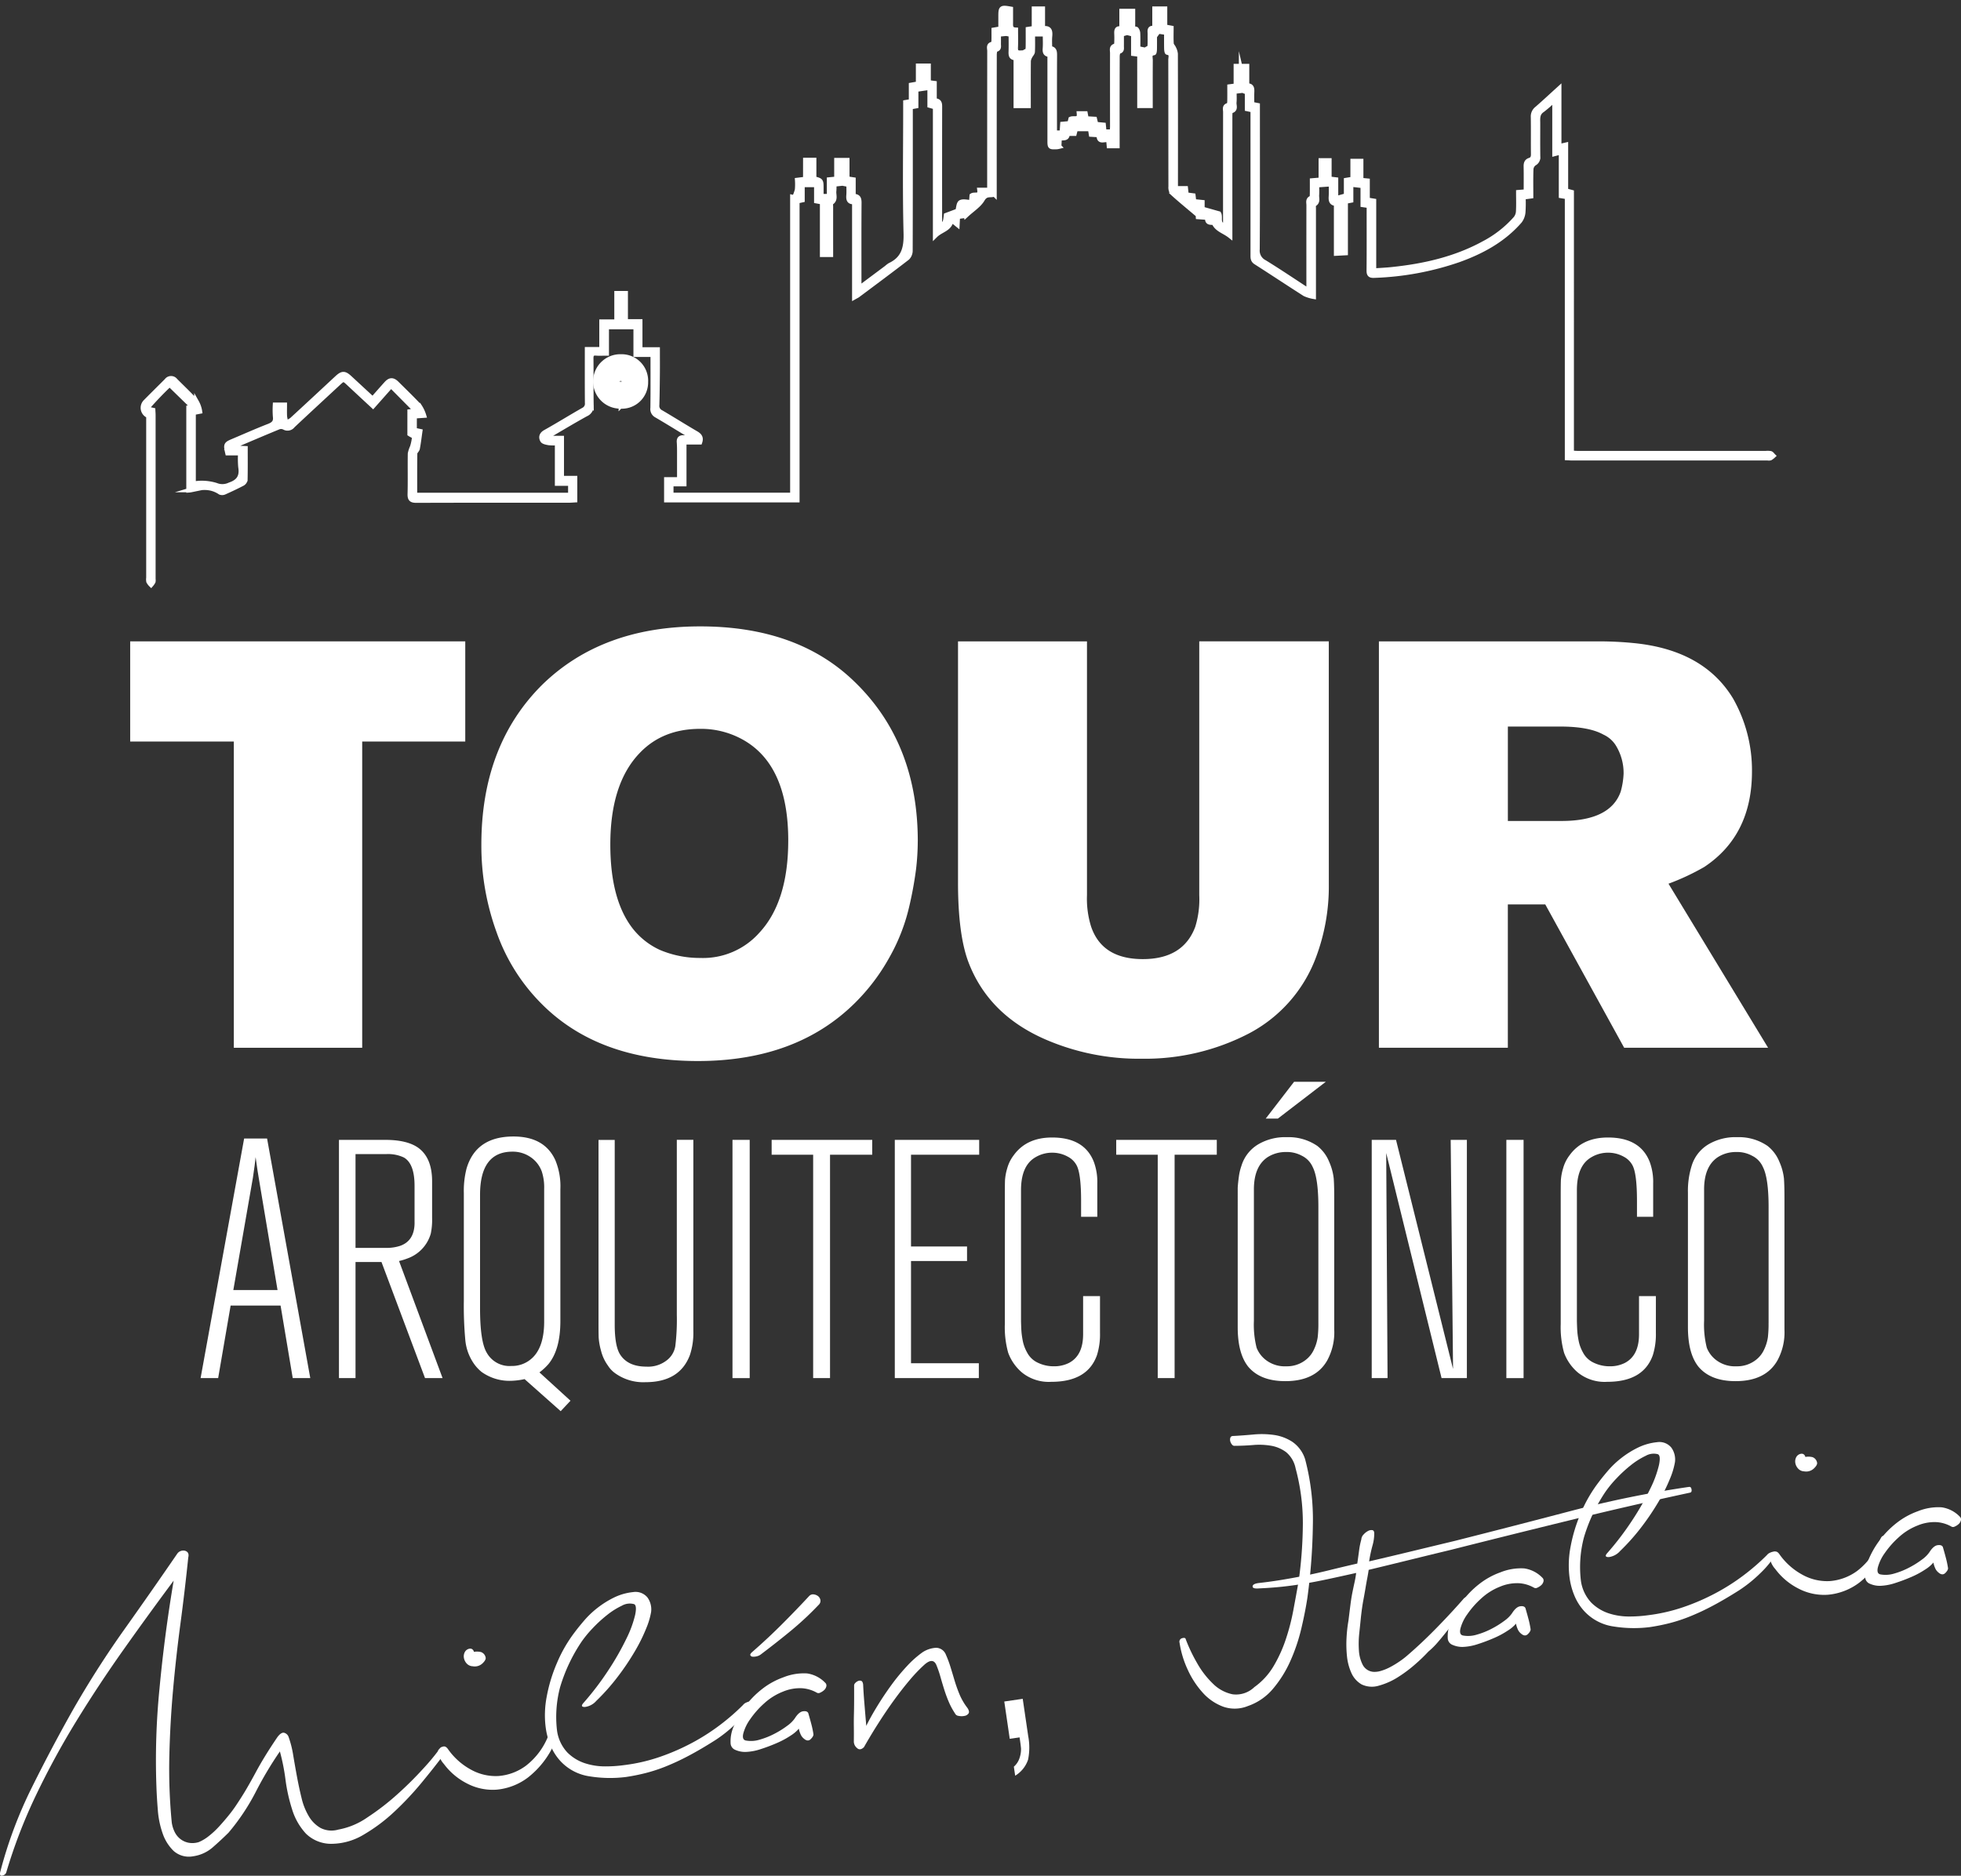
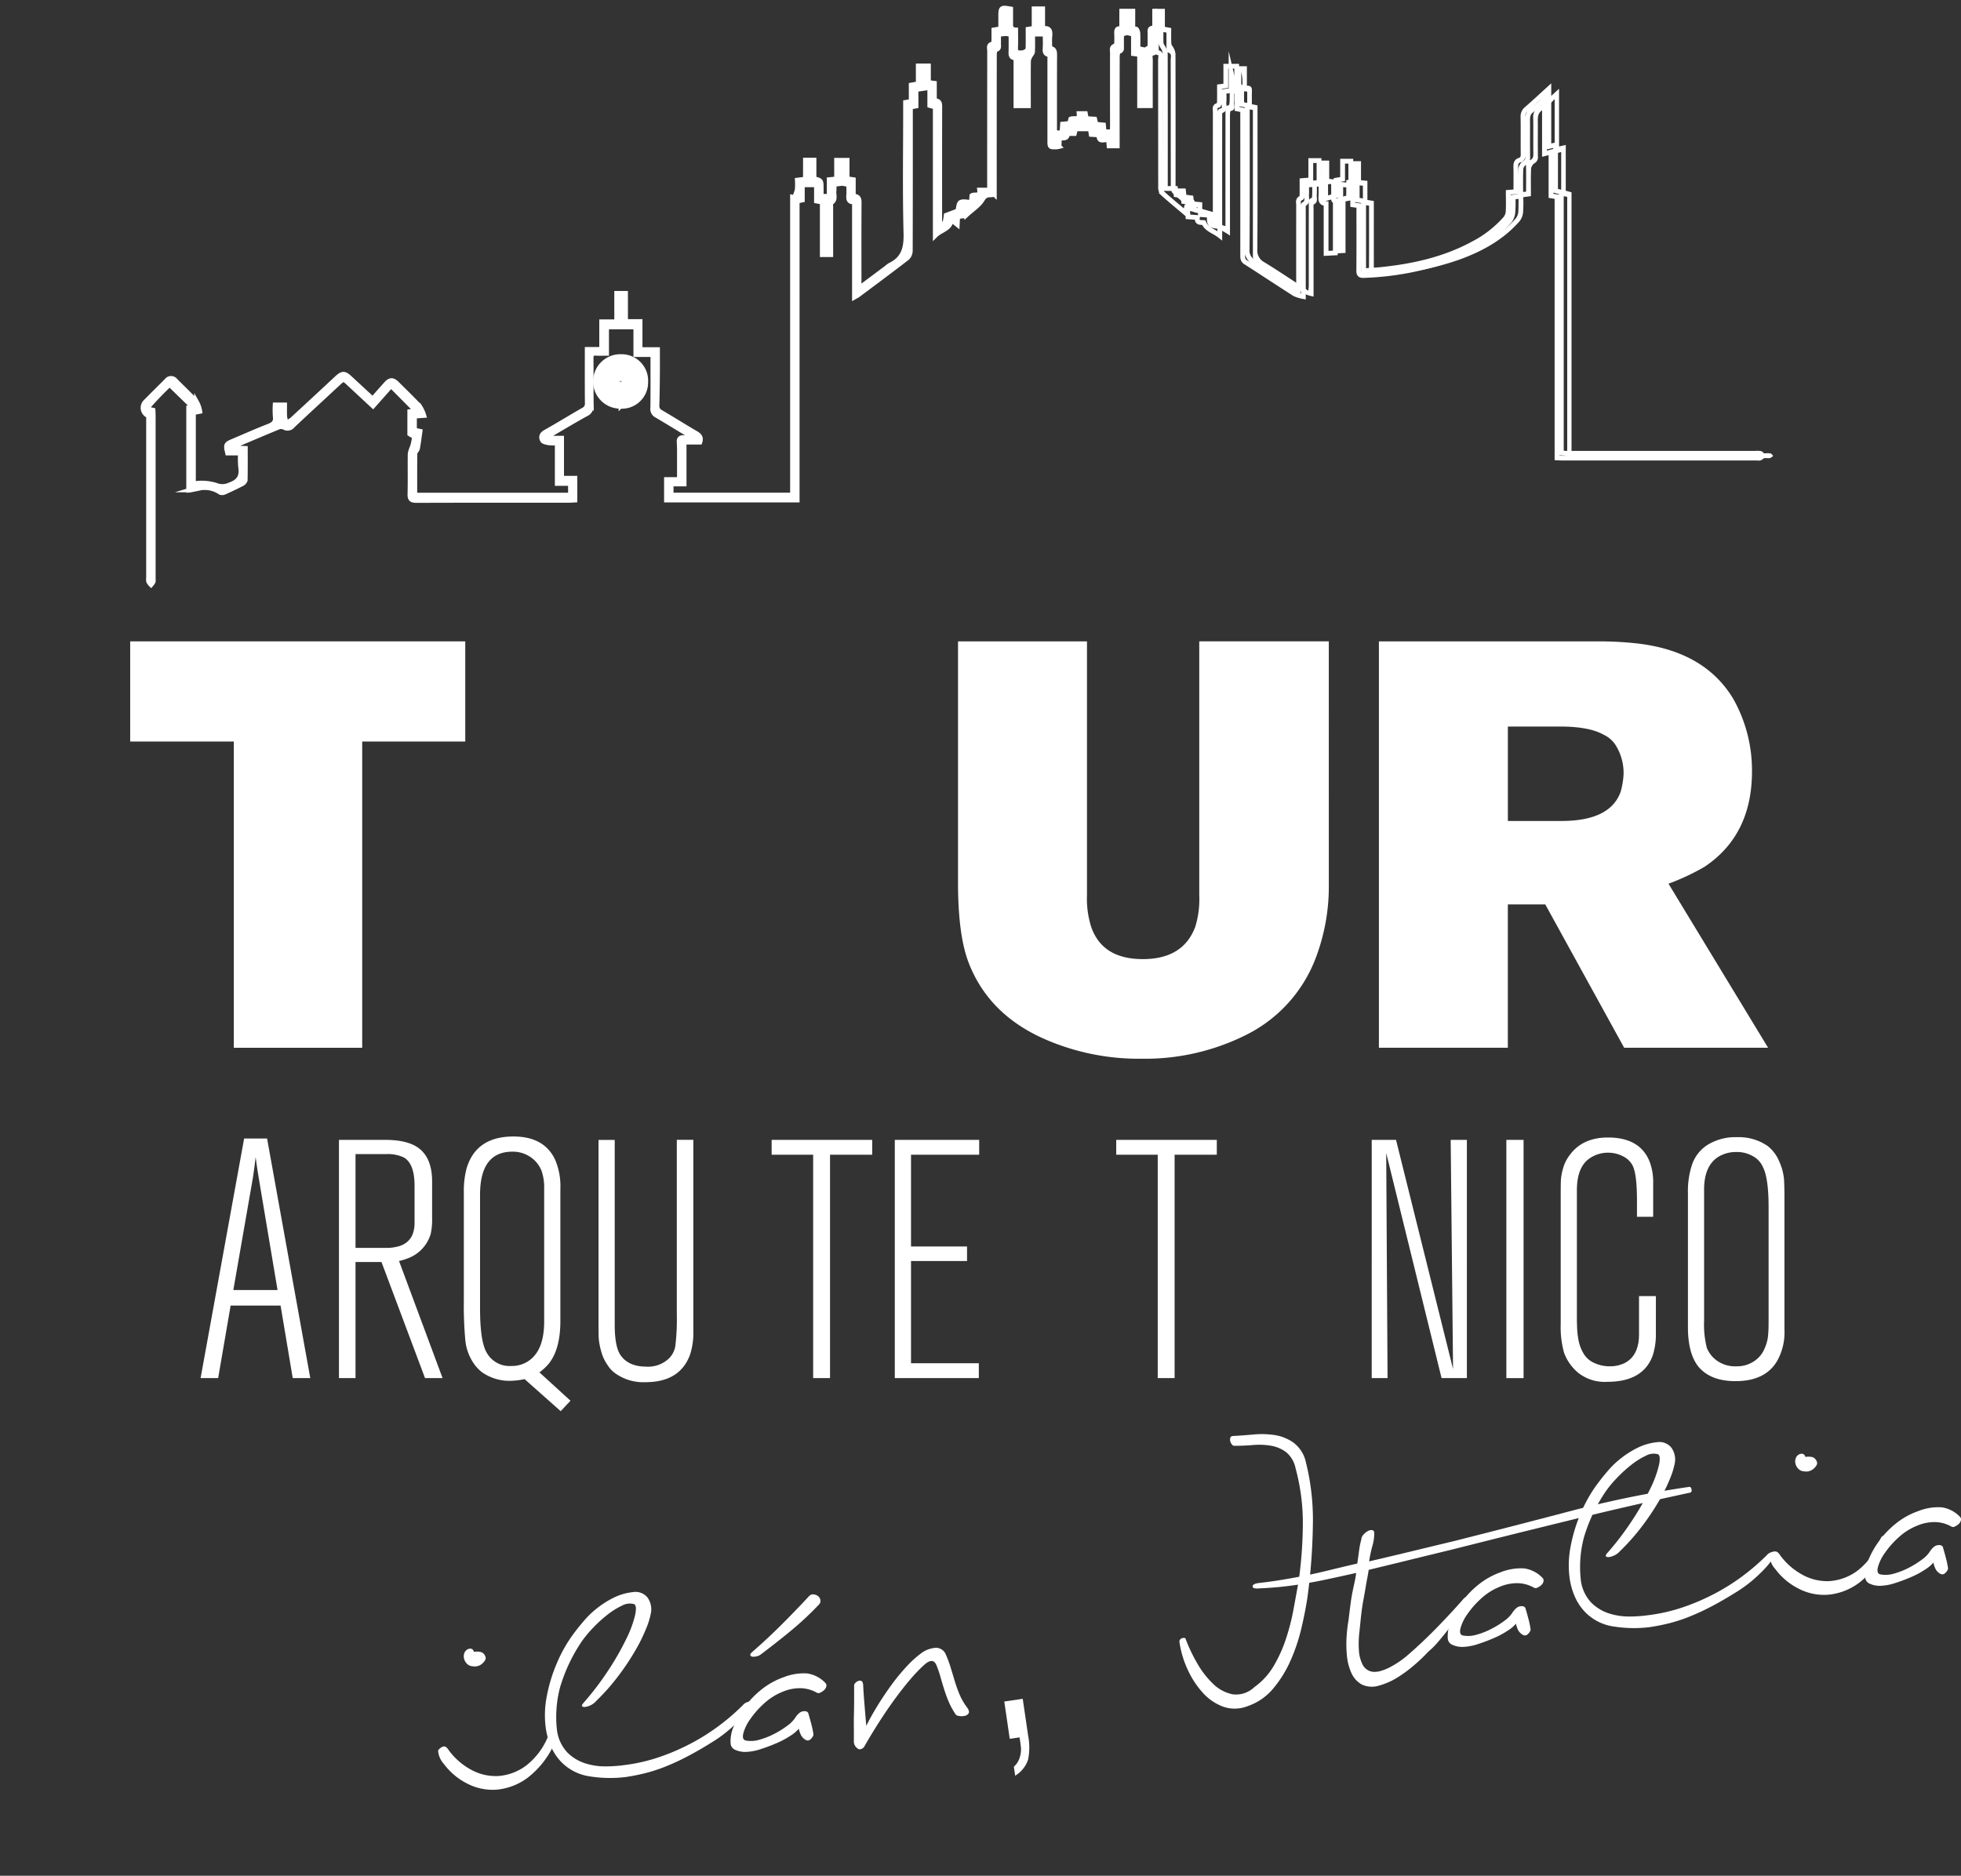
<svg xmlns="http://www.w3.org/2000/svg" id="Group_90" data-name="Group 90" width="408.609" height="390.898" viewBox="0 0 408.609 390.898">
  <rect x="0" y="0" width="408.609" height="390.898" fill="#333333" stroke="none" />
  <defs>
    <clipPath id="clip-path">
      <rect id="Rectangle_93" data-name="Rectangle 93" width="408.609" height="390.898" fill="none" />
    </clipPath>
  </defs>
  <path id="Path_26" data-name="Path 26" d="M109.55,216.644H88.076v63.82H61.325v-63.82H39.732V195.771H109.55Z" transform="translate(-12.605 -62.11)" fill="#FFFFFF" />
  <g id="Group_87" data-name="Group 87">
    <g id="Group_86" data-name="Group 86" clip-path="url(#clip-path)">
-       <path id="Path_27" data-name="Path 27" d="M237.842,235.948a51.454,51.454,0,0,1-.36,5.878,78.285,78.285,0,0,1-1.5,8.1,39.437,39.437,0,0,1-4.019,10.2,41.846,41.846,0,0,1-7.078,9.417q-12.236,12.236-32.87,12.235-20.873,0-32.75-12.116a39.69,39.69,0,0,1-9.177-14.7,52.843,52.843,0,0,1-3.179-18.294q0-20.632,12.6-33.229Q171.982,191.2,192.5,191.2q20.392,0,32.27,11.636,13.074,12.717,13.076,33.109m-26.991-.12q0-15.354-9-20.753a17.842,17.842,0,0,0-9.357-2.519q-7.8,0-12.6,5.039-6.118,6.36-6.118,19.074,0,11.517,4.679,17.514a15.287,15.287,0,0,0,5.637,4.438,21.256,21.256,0,0,0,8.4,1.68,15.708,15.708,0,0,0,12.356-5.278q6-6.477,6-19.194" transform="translate(-46.609 -60.661)" fill="#FFFFFF" />
      <path id="Path_28" data-name="Path 28" d="M369.651,246.515a41.953,41.953,0,0,1-2.639,15,29.581,29.581,0,0,1-14.1,16.015,46.979,46.979,0,0,1-22.253,5.218,48.915,48.915,0,0,1-19.914-3.958q-12-5.157-16.2-16.2-2.16-5.758-2.159-16.554V195.771h26.871v52.9a19.5,19.5,0,0,0,.84,6.478q2.277,6.838,10.8,6.838,8.4,0,10.916-6.718a19.374,19.374,0,0,0,.84-6.6v-52.9h26.991Z" transform="translate(-92.766 -62.11)" fill="#FFFFFF" />
      <path id="Path_29" data-name="Path 29" d="M501.928,280.463h-29.99L455.5,250.593h-7.8v29.871H420.834V195.771h45.825q3.716,0,7.318.36,14.513,1.44,20.633,11.516a30.272,30.272,0,0,1,3.959,15.235q0,13.316-9.957,19.913a48.364,48.364,0,0,1-7.438,3.479Zm-30.11-57.1a10.947,10.947,0,0,0-1.679-6,6.01,6.01,0,0,0-2.52-2.16q-3-1.679-9-1.68H447.705V233.2h11.157q10.2,0,12.356-6.118a16.542,16.542,0,0,0,.6-3.719" transform="translate(-133.514 -62.11)" fill="#FFFFFF" />
      <path id="Path_30" data-name="Path 30" d="M84.074,397.452H80.417l-2.532-15.12H67.478l-2.6,15.12H61.219l9.072-49.931h4.782ZM77.252,379.1l-3.868-23.066q-.282-1.545-.7-4.641-.141,1.477-.563,4.29L68.04,379.1Z" transform="translate(-19.422 -110.255)" fill="#FFFFFF" />
      <path id="Path_31" data-name="Path 31" d="M125.04,397.582h-3.657l-9.072-24.192H106.9v24.192H103.45V347.933h9.634q4.711,0,7.032,1.758,2.744,2.11,2.743,6.892v7.735a13.77,13.77,0,0,1-.281,3.164,7.729,7.729,0,0,1-4.782,5.134,12.444,12.444,0,0,1-1.828.563ZM119.2,365.163V357.5q0-4.64-2.25-5.906a7.747,7.747,0,0,0-3.586-.7H106.9v19.55h6.329a8.957,8.957,0,0,0,2.954-.422q3.022-1.055,3.024-4.852" transform="translate(-32.821 -110.385)" fill="#FFFFFF" />
      <path id="Path_32" data-name="Path 32" d="M163.783,401.968l-2.039,2.18-7.525-6.681a15.136,15.136,0,0,1-2.813.352,9.971,9.971,0,0,1-6.118-1.828,8.489,8.489,0,0,1-1.828-2.04,10.259,10.259,0,0,1-1.583-4.535,77.092,77.092,0,0,1-.316-8.263V358.718a18.711,18.711,0,0,1,.563-5.134q1.967-6.68,9.775-6.681,6.469,0,8.721,4.923a14.144,14.144,0,0,1,1.055,6.048v27.5q0,5.908-2.461,8.932a12,12,0,0,1-1.9,1.758ZM158.3,385.441V357.8a10.672,10.672,0,0,0-.492-3.586,6.163,6.163,0,0,0-2.356-3.024,6.533,6.533,0,0,0-3.763-1.126q-6.75,0-6.751,9V382.7q0,6.962,1.406,9.283a5.427,5.427,0,0,0,5.134,2.743,6.091,6.091,0,0,0,3.868-1.266q2.954-2.25,2.954-8.017" transform="translate(-44.912 -110.059)" fill="#FFFFFF" />
      <path id="Path_33" data-name="Path 33" d="M202.42,387.737a14.677,14.677,0,0,1-.7,4.993q-2.11,5.7-9.283,5.7a10.029,10.029,0,0,1-6.259-1.828,5.7,5.7,0,0,1-1.548-1.618,8.931,8.931,0,0,1-1.441-3.094,13.623,13.623,0,0,1-.492-2.708q-.037-.948-.035-3.34v-37.9h3.375V386.4q0,4.5,1.124,6.259,1.618,2.532,5.486,2.532a6.3,6.3,0,0,0,4.079-1.2,4.676,4.676,0,0,0,1.934-3.059,44.982,44.982,0,0,0,.316-6.505v-36.5h3.446Z" transform="translate(-57.95 -110.385)" fill="#FFFFFF" />
-       <rect id="Rectangle_91" data-name="Rectangle 91" width="3.586" height="49.649" transform="translate(152.626 237.548)" fill="#FFFFFF" />
      <path id="Path_34" data-name="Path 34" d="M256.455,351.028h-8.791v46.555h-3.515V351.028H235.5v-3.094h20.957Z" transform="translate(-74.714 -110.386)" fill="#FFFFFF" />
      <path id="Path_35" data-name="Path 35" d="M290.674,351.028H276.468v19.128h11.674v3.024H276.468v21.308H290.6v3.094h-17.51V347.934h17.581Z" transform="translate(-86.642 -110.386)" fill="#FFFFFF" />
-       <path id="Path_36" data-name="Path 36" d="M326.5,387.93a14.436,14.436,0,0,1-.633,4.641q-1.971,5.557-9.495,5.555a8.874,8.874,0,0,1-6.082-1.9,9.842,9.842,0,0,1-2.919-4.149,19.766,19.766,0,0,1-.7-5.977V359.167q0-2.11.035-3.059a11.139,11.139,0,0,1,.457-2.461,7.932,7.932,0,0,1,1.336-2.708q2.672-3.727,8.017-3.727,6.752,0,8.721,5.133a12.067,12.067,0,0,1,.7,4.431v6.962h-3.377v-3.305q0-5.625-.914-7.384a4.293,4.293,0,0,0-1.829-1.828,6.664,6.664,0,0,0-3.234-.844,6.771,6.771,0,0,0-3.587.984q-2.954,1.759-2.954,6.822v27.075q0,.422.036,1.371c.023.633.059,1.15.106,1.547s.115.844.21,1.336a7.737,7.737,0,0,0,.387,1.372,8.229,8.229,0,0,0,.527,1.125,4.75,4.75,0,0,0,2.039,2.039,7.635,7.635,0,0,0,3.587.844,6.816,6.816,0,0,0,3.093-.7q2.954-1.545,2.954-5.977v-7.947H326.5Z" transform="translate(-97.295 -110.157)" fill="#FFFFFF" />
      <path id="Path_37" data-name="Path 37" d="M361.619,351.028h-8.79v46.555h-3.516V351.028h-8.65v-3.094h20.957Z" transform="translate(-108.079 -110.386)" fill="#FFFFFF" />
-       <path id="Path_38" data-name="Path 38" d="M397.855,381.835a12.242,12.242,0,0,1-1.477,6.47q-2.463,4.29-8.72,4.29-5.206,0-7.736-3.024-2.18-2.744-2.18-8.228V352.3q.07-1.124.246-2.356a11.246,11.246,0,0,1,.528-2.215,7.849,7.849,0,0,1,3.586-4.535,11.061,11.061,0,0,1,5.908-1.441,10.536,10.536,0,0,1,6.329,1.828,7.993,7.993,0,0,1,2.461,3.306,11.672,11.672,0,0,1,.949,3.481q.106,1.442.106,4.044ZM394.55,380.5V356.307q0-6.047-1.2-8.368a4.727,4.727,0,0,0-2.25-2.321,6.515,6.515,0,0,0-3.306-.774A7.009,7.009,0,0,0,384,345.9q-2.885,1.9-2.884,6.751v27.356a19.719,19.719,0,0,0,.563,5.626,5.968,5.968,0,0,0,2.04,2.637,6.473,6.473,0,0,0,4.149,1.231,6.326,6.326,0,0,0,3.868-1.2,5.7,5.7,0,0,0,1.9-2.321,9.036,9.036,0,0,0,.773-2.532,24.829,24.829,0,0,0,.141-2.954m1.547-50.282-9.986,7.665h-2.532l5.907-7.665Z" transform="translate(-119.843 -104.765)" fill="#FFFFFF" />
      <path id="Path_39" data-name="Path 39" d="M438.466,397.582h-5.274l-11.534-46.906.281,46.906h-3.3V347.934H423.7l11.884,47.75-.492-47.75h3.375Z" transform="translate(-132.816 -110.386)" fill="#FFFFFF" />
      <rect id="Rectangle_92" data-name="Rectangle 92" width="3.586" height="49.649" transform="translate(313.877 237.548)" fill="#FFFFFF" />
      <path id="Path_40" data-name="Path 40" d="M496.147,387.93a14.4,14.4,0,0,1-.633,4.641q-1.969,5.557-9.494,5.555a8.877,8.877,0,0,1-6.083-1.9,9.853,9.853,0,0,1-2.919-4.149,19.765,19.765,0,0,1-.7-5.977V359.167q0-2.11.035-3.059a11.186,11.186,0,0,1,.457-2.461,7.92,7.92,0,0,1,1.336-2.708q2.672-3.727,8.017-3.727,6.75,0,8.72,5.133a12.039,12.039,0,0,1,.7,4.431v6.962h-3.375v-3.305q0-5.625-.914-7.384a4.289,4.289,0,0,0-1.829-1.828,6.66,6.66,0,0,0-3.234-.844,6.772,6.772,0,0,0-3.587.984q-2.954,1.759-2.954,6.822v27.075q0,.422.036,1.371c.023.633.058,1.15.105,1.547s.117.844.212,1.336a7.625,7.625,0,0,0,.386,1.372,8.226,8.226,0,0,0,.527,1.125A4.753,4.753,0,0,0,483,394.048a7.634,7.634,0,0,0,3.587.844,6.821,6.821,0,0,0,3.094-.7q2.954-1.545,2.954-5.977v-7.947h3.516Z" transform="translate(-151.116 -110.157)" fill="#FFFFFF" />
      <path id="Path_41" data-name="Path 41" d="M535.259,387.193a12.242,12.242,0,0,1-1.477,6.47q-2.463,4.29-8.72,4.29-5.206,0-7.735-3.024-2.181-2.744-2.18-8.228V358.712a17.489,17.489,0,0,1,.774-5.626,7.853,7.853,0,0,1,3.586-4.535,11.058,11.058,0,0,1,5.907-1.441,10.536,10.536,0,0,1,6.329,1.828,7.987,7.987,0,0,1,2.461,3.306,11.677,11.677,0,0,1,.95,3.481q.105,1.442.105,4.044Zm-3.305-1.336V361.665q0-6.047-1.2-8.368a4.721,4.721,0,0,0-2.25-2.321,6.514,6.514,0,0,0-3.305-.774,7.011,7.011,0,0,0-3.8,1.056q-2.885,1.9-2.883,6.751v27.356a19.752,19.752,0,0,0,.562,5.626,5.968,5.968,0,0,0,2.04,2.637,6.474,6.474,0,0,0,4.149,1.231,6.324,6.324,0,0,0,3.868-1.2,5.7,5.7,0,0,0,1.9-2.321,9.014,9.014,0,0,0,.773-2.532,24.822,24.822,0,0,0,.141-2.954" transform="translate(-163.436 -110.123)" fill="#FFFFFF" />
-       <path id="Path_42" data-name="Path 42" d="M91.735,514.448q.364-.488.763.15a.933.933,0,0,1,.035,1.129q-2.043,2.744-4.711,5.971a64.05,64.05,0,0,1-5.664,6.021,35.268,35.268,0,0,1-6.291,4.718,13.181,13.181,0,0,1-6.52,1.958,7.522,7.522,0,0,1-5.589-2.106,13,13,0,0,1-2.869-4.99,35.538,35.538,0,0,1-1.4-6.255,43.039,43.039,0,0,0-1.169-5.895,75.26,75.26,0,0,0-5.044,8.463,45.106,45.106,0,0,1-5.655,8.465q-1.448,1.437-3.226,3A7.9,7.9,0,0,1,40.23,537a4.791,4.791,0,0,1-4.046-1.109,9.207,9.207,0,0,1-2.272-3.595,18.722,18.722,0,0,1-1.025-4.912q-.223-2.717-.3-5.061a151.165,151.165,0,0,1,.65-20.3q1.034-11.1,2.949-22.469-5.324,7.151-10.494,14.453T15.9,508.84a169.557,169.557,0,0,0-8.391,15.41,108.6,108.6,0,0,0-6.227,16.185,1.142,1.142,0,0,1-.914.613q-.563.041-.272-.963a90.771,90.771,0,0,1,6.528-17.406q4.177-8.422,8.753-16.511,4.939-8.578,10.548-16.468t11-15.749a1.535,1.535,0,0,1,1.7-.6c.582.207.781.67.6,1.4q-.722,7-1.637,13.854t-1.527,13.707q-.612,6.853-.776,13.772a115.743,115.743,0,0,0,.506,13.89,6.5,6.5,0,0,0,.587,1.921,4.24,4.24,0,0,0,1.178,1.486,4.035,4.035,0,0,0,1.731.794,4.409,4.409,0,0,0,2.161-.143,8.978,8.978,0,0,0,2.084-1.265,17.577,17.577,0,0,0,2.112-1.967q1.015-1.109,1.94-2.248t1.568-2.106q1.359-2.031,2.3-3.653t1.832-3.279q.891-1.656,1.948-3.383t2.563-3.954q.8-1.076,1.438-.909a1.36,1.36,0,0,1,.919.913,21.006,21.006,0,0,1,.941,3.745q.36,2.172.785,4.467t.962,4.484a13.338,13.338,0,0,0,1.515,3.793,6.74,6.74,0,0,0,2.451,2.435,5.04,5.04,0,0,0,3.671.335,15.441,15.441,0,0,0,6.085-2.55,51.222,51.222,0,0,0,6.272-4.845,73.636,73.636,0,0,0,5.409-5.374,46.54,46.54,0,0,0,3.485-4.219" transform="translate(0 -150.151)" fill="#FFFFFF" />
      <path id="Path_43" data-name="Path 43" d="M156.706,521.259q.313-.833.613-.875t.533.358a2.8,2.8,0,0,1,.321,1,1.547,1.547,0,0,1-.118.976,18.535,18.535,0,0,1-5.641,7.372,12.691,12.691,0,0,1-6.525,2.527,11.506,11.506,0,0,1-6.214-1.315,13.738,13.738,0,0,1-4.783-4.057,4.578,4.578,0,0,1-1.194-2.792,2.076,2.076,0,0,1,.852-.735q.645-.355,1.2.436a14.013,14.013,0,0,0,4.771,4.276,10.608,10.608,0,0,0,5.738,1.342,11,11,0,0,0,5.751-2.151,14.637,14.637,0,0,0,4.7-6.36M141.16,503.9a3.733,3.733,0,0,1,1.49.043,1.483,1.483,0,0,1,.944,1.084q.16.5-.642,1.273a2.35,2.35,0,0,1-2.05.6,1.768,1.768,0,0,1-1.266-.6,2.287,2.287,0,0,1-.567-1.182,1.9,1.9,0,0,1,.216-1.21,1.364,1.364,0,0,1,1.079-.682.731.731,0,0,1,.66.341.775.775,0,0,1,.136.328" transform="translate(-42.414 -159.653)" fill="#FFFFFF" />
      <path id="Path_44" data-name="Path 44" d="M184.874,488.473a3.319,3.319,0,0,0-2.527.326,15.65,15.65,0,0,0-3.077,1.935,27.659,27.659,0,0,0-3,2.751,23.5,23.5,0,0,0-2.3,2.779,34.673,34.673,0,0,0-4.5,9.518,24.158,24.158,0,0,0-.652,8.953,8.321,8.321,0,0,0,2.166,4.657,9.246,9.246,0,0,0,3.69,2.252,13.525,13.525,0,0,0,4.24.645,28.091,28.091,0,0,0,3.889-.264,36.221,36.221,0,0,0,7.389-1.693,45.905,45.905,0,0,0,6.688-2.9,43.742,43.742,0,0,0,5.867-3.739,45.7,45.7,0,0,0,4.84-4.2,1.6,1.6,0,0,1,.627-.484,2.692,2.692,0,0,1,.75-.241c.227-.033.381.018.459.151s.023.36-.162.679a19.622,19.622,0,0,1-3,3.625,28.65,28.65,0,0,1-4.408,3.569q-3.035,1.93-5.545,3.256a49.592,49.592,0,0,1-4.737,2.22,33.367,33.367,0,0,1-4.288,1.414,41.437,41.437,0,0,1-4.113.82,26.558,26.558,0,0,1-7.48-.126,10.305,10.305,0,0,1-6.087-3.124,10.921,10.921,0,0,1-2.087-3.229,14.562,14.562,0,0,1-1-3.52,19.4,19.4,0,0,1-.2-3.461,20.124,20.124,0,0,1,.355-3.238,32.689,32.689,0,0,1,2.149-7.078,29.255,29.255,0,0,1,3.727-6.436q.728-.978,1.921-2.377a19.309,19.309,0,0,1,2.757-2.629,19.61,19.61,0,0,1,3.436-2.162,11.765,11.765,0,0,1,4.02-1.156,3.215,3.215,0,0,1,3,1.131,4.239,4.239,0,0,1,.749,3.033,15.754,15.754,0,0,1-1.026,3.423,35.477,35.477,0,0,1-2.358,4.753,52.532,52.532,0,0,1-3.548,5.276,44.324,44.324,0,0,1-4.494,5.065,3.769,3.769,0,0,1-2.347,1.259q-1.045.024-.376-.773a60.314,60.314,0,0,0,5.306-6.974,57.151,57.151,0,0,0,3.714-6.522,22.927,22.927,0,0,0,1.809-4.934q.408-1.978-.24-2.233" transform="translate(-52.763 -154.176)" fill="#FFFFFF" />
      <path id="Path_45" data-name="Path 45" d="M242.787,505.19a.824.824,0,0,1,.107.726,1.516,1.516,0,0,1-.462.722,2.975,2.975,0,0,1-.8.51.708.708,0,0,1-.745-.023,7.269,7.269,0,0,0-3.056-.9,9.156,9.156,0,0,0-3.954.709,12.579,12.579,0,0,0-3.918,2.45,18.6,18.6,0,0,0-2.919,3.308,9.07,9.07,0,0,0-1.437,3q-.289,1.308.6,1.439a6.057,6.057,0,0,0,2.85-.2,16.026,16.026,0,0,0,3.091-1.238,18.76,18.76,0,0,0,2.638-1.653,6.517,6.517,0,0,0,1.564-1.538q.85-1.345,1.7-1.471t1.1.363q.345,1.173.643,2.306a19.466,19.466,0,0,1,.435,2.075c.042.285-.141.631-.546,1.04s-.875.39-1.4-.056a2.348,2.348,0,0,1-.761-1.023,4.814,4.814,0,0,1-.333-1.086,7.209,7.209,0,0,1-1.668,1.423,18,18,0,0,1-2.871,1.555,35.119,35.119,0,0,1-3.39,1.281,11.092,11.092,0,0,1-3.143.591,5.036,5.036,0,0,1-2.157-.426,1.539,1.539,0,0,1-.988-1.383,7.748,7.748,0,0,1,.66-3.545,18.624,18.624,0,0,1,2.252-3.994,18.942,18.942,0,0,1,3.522-3.658,15.706,15.706,0,0,1,4.559-2.543,11.4,11.4,0,0,1,4.943-.812,6.537,6.537,0,0,1,3.878,2.051m-3.446-18.172a1.049,1.049,0,0,1,.909-.352,1.828,1.828,0,0,1,.923.345,1.346,1.346,0,0,1,.509.8,1.106,1.106,0,0,1-.332,1.009,65.33,65.33,0,0,1-5.758,5.381q-2.96,2.441-6.259,4.93a2.174,2.174,0,0,1-.9.438,2.689,2.689,0,0,1-.86.081.545.545,0,0,1-.477-.279q-.124-.245.339-.662,3.251-2.832,6.22-5.8t5.682-5.893" transform="translate(-70.734 -154.398)" fill="#FFFFFF" />
      <path id="Path_46" data-name="Path 46" d="M284.286,515.553c.3.479.371.848.206,1.1a1.272,1.272,0,0,1-.841.516,2.92,2.92,0,0,1-1.221,0,.924.924,0,0,1-.778-.54,15.065,15.065,0,0,1-1.321-2.469,27.68,27.68,0,0,1-.95-2.611q-.415-1.333-.772-2.592a21.555,21.555,0,0,0-.765-2.245q-.716-1.9-2.638-.137a32.346,32.346,0,0,0-2.951,3.094q-1.563,1.844-3.2,4.09t-3.268,4.8q-1.635,2.553-3.091,5.122-.84.822-1.507.133a1.747,1.747,0,0,1-.6-1.4c.012-1.105.012-2.1,0-2.966s-.006-1.73.016-2.577.034-1.751.039-2.71.005-2.052,0-3.273a.707.707,0,0,1,.224-.557,1.576,1.576,0,0,1,.634-.442.814.814,0,0,1,.653-.008c.188.089.31.333.369.731q.078,1.737.245,3.76t.408,4.871q.872-1.785,2.246-4.038t2.934-4.4a42.309,42.309,0,0,1,3.259-3.968,21.032,21.032,0,0,1,3.281-2.924,5.7,5.7,0,0,1,2.83-.938,2.225,2.225,0,0,1,2.044,1.446,21.838,21.838,0,0,1,.931,2.482q.414,1.336.847,2.8a29.946,29.946,0,0,0,1.043,2.946,12.783,12.783,0,0,0,1.689,2.895" transform="translate(-82.674 -159.577)" fill="#FFFFFF" />
      <path id="Path_47" data-name="Path 47" d="M311.488,526.319a12.757,12.757,0,0,1-.025,4.892,6.216,6.216,0,0,1-2.693,3.36l-.275-1.879a4.08,4.08,0,0,0,1.238-1.97,5.6,5.6,0,0,0,.257-1.826q-.058-.691-.3-2.314l-2.05.3-1.139-7.774,3.845-.563Z" transform="translate(-97.242 -164.514)" fill="#FFFFFF" />
      <path id="Path_48" data-name="Path 48" d="M386.159,443.013a49.434,49.434,0,0,1,1.605,13.642,124.757,124.757,0,0,1-1.137,15.177q-.443,2.944-1.278,6.47a37.672,37.672,0,0,1-2.285,6.749,24.114,24.114,0,0,1-3.606,5.765,11.842,11.842,0,0,1-5.233,3.6,7.269,7.269,0,0,1-5.129.14,10.71,10.71,0,0,1-4.266-2.91,18.511,18.511,0,0,1-3.149-4.819,20.42,20.42,0,0,1-1.693-5.6.751.751,0,0,1,.558-.956q.671-.184.734.242a33.674,33.674,0,0,0,2.332,4.9,18.564,18.564,0,0,0,3.343,4.354,8.078,8.078,0,0,0,4.074,2.2,5.482,5.482,0,0,0,4.538-1.493,14.3,14.3,0,0,0,3.991-4.337,28.588,28.588,0,0,0,2.545-5.565,45.273,45.273,0,0,0,1.591-6.123q.588-3.139,1.115-6.1a90.42,90.42,0,0,0,.868-11.952,43.59,43.59,0,0,0-1.512-11.517,5.86,5.86,0,0,0-1.978-3.376,7.31,7.31,0,0,0-3.119-1.332,14.628,14.628,0,0,0-3.731-.152q-1.985.161-3.816.166a.641.641,0,0,1-.606-.261,1.707,1.707,0,0,1-.362-.688,1.27,1.27,0,0,1,.021-.745q.121-.366.646-.357,1.9-.1,4.188-.308a18.268,18.268,0,0,1,4.336.107,9.392,9.392,0,0,1,3.791,1.452,6.947,6.947,0,0,1,2.626,3.63" transform="translate(-114.205 -138.879)" fill="#FFFFFF" />
      <path id="Path_49" data-name="Path 49" d="M473.232,453.868c.285-.042.456.138.515.535s-.055.619-.34.661q-12.691,2.732-25.118,5.773t-24.714,6.149q-4.637,1.117-8.553,2.082t-8.553,2.082q-.131.892-.305,1.79t-.359,2.016q-.186,1.119-.455,2.553t-.494,3.477q-.142,1.417-.343,3.322a20.681,20.681,0,0,0-.079,3.633,7.452,7.452,0,0,0,.786,2.984A2.741,2.741,0,0,0,407.4,492.4a4.387,4.387,0,0,0,1.63-.2,10.032,10.032,0,0,0,1.854-.752,19.076,19.076,0,0,0,1.846-1.1,17.29,17.29,0,0,0,1.535-1.141q3.1-2.636,6.293-5.9t5.8-6.261q.791-.551.922.04a1.278,1.278,0,0,1-.234,1.081q-.73.98-1.708,2.344t-2.079,2.792q-1.1,1.428-2.256,2.775a16.136,16.136,0,0,1-2.093,2.1,33.744,33.744,0,0,1-2.6,2.519,28.331,28.331,0,0,1-3.653,2.76,14.661,14.661,0,0,1-4.012,1.81,4.957,4.957,0,0,1-3.659-.251,5.187,5.187,0,0,1-2.145-2.435,11.2,11.2,0,0,1-.9-3.489,24.406,24.406,0,0,1-.081-3.829,29.921,29.921,0,0,1,.4-3.548q.237-1.954.421-3.379t.412-2.548q.228-1.122.438-2.071c.139-.632.251-1.272.33-1.924q-3.382.756-6,1.315t-4.925.939q-2.3.381-4.492.614t-4.792.353q-1.377.116-1.369-.411t1.206-.7q2.662-.3,5.047-.7t4.8-.878q2.416-.484,5.027-1.129t5.735-1.363q.214-1.514.381-2.761a15.5,15.5,0,0,1,.456-2.249,1.585,1.585,0,0,1,.461-1.027,3.272,3.272,0,0,1,.938-.749,1.427,1.427,0,0,1,.89-.174c.27.049.4.277.406.682a9.25,9.25,0,0,1-.369,2.543,30.045,30.045,0,0,0-.7,3.287q4.978-1.164,9.109-2.164t8.767-2.112q12.285-3.109,24.3-6.265a224.574,224.574,0,0,1,24.493-4.983" transform="translate(-121.281 -143.993)" fill="#FFFFFF" />
      <path id="Path_50" data-name="Path 50" d="M461.661,480.781a.826.826,0,0,1,.107.726,1.521,1.521,0,0,1-.462.722,2.941,2.941,0,0,1-.8.51.71.71,0,0,1-.746-.022,7.244,7.244,0,0,0-3.056-.905,9.15,9.15,0,0,0-3.954.71,12.56,12.56,0,0,0-3.918,2.45,18.619,18.619,0,0,0-2.919,3.307,9.067,9.067,0,0,0-1.437,3q-.289,1.308.6,1.439a6.07,6.07,0,0,0,2.851-.2,16,16,0,0,0,3.091-1.238,18.815,18.815,0,0,0,2.639-1.652,6.512,6.512,0,0,0,1.563-1.538q.85-1.346,1.7-1.471t1.1.363q.345,1.172.642,2.306a19.089,19.089,0,0,1,.435,2.074q.062.428-.546,1.039t-1.4-.055a2.345,2.345,0,0,1-.761-1.023,4.763,4.763,0,0,1-.333-1.086,7.185,7.185,0,0,1-1.669,1.422,17.951,17.951,0,0,1-2.87,1.555,34.767,34.767,0,0,1-3.391,1.281,11.1,11.1,0,0,1-3.142.592,5.046,5.046,0,0,1-2.157-.427,1.539,1.539,0,0,1-.989-1.383,7.762,7.762,0,0,1,.66-3.544,18.617,18.617,0,0,1,2.252-3.994,18.924,18.924,0,0,1,3.522-3.659,15.714,15.714,0,0,1,4.559-2.543,11.383,11.383,0,0,1,4.943-.811,6.535,6.535,0,0,1,3.879,2.05" transform="translate(-140.174 -151.87)" fill="#FFFFFF" />
      <path id="Path_51" data-name="Path 51" d="M497.353,442.718a3.322,3.322,0,0,0-2.527.326,15.735,15.735,0,0,0-3.077,1.935,27.735,27.735,0,0,0-3,2.752,23.448,23.448,0,0,0-2.3,2.779,34.686,34.686,0,0,0-4.5,9.517,24.159,24.159,0,0,0-.653,8.953,8.325,8.325,0,0,0,2.166,4.658,9.245,9.245,0,0,0,3.69,2.252,13.53,13.53,0,0,0,4.24.646,28.292,28.292,0,0,0,3.889-.264,36.256,36.256,0,0,0,7.389-1.694,45.681,45.681,0,0,0,6.688-2.9,43.784,43.784,0,0,0,5.867-3.738,45.758,45.758,0,0,0,4.839-4.2,1.6,1.6,0,0,1,.627-.484,2.73,2.73,0,0,1,.75-.241c.227-.033.38.018.458.152s.023.36-.162.679a19.592,19.592,0,0,1-3,3.625,28.589,28.589,0,0,1-4.408,3.569q-3.035,1.93-5.545,3.255a49.522,49.522,0,0,1-4.737,2.22,33.365,33.365,0,0,1-4.288,1.415,41.152,41.152,0,0,1-4.113.82,26.561,26.561,0,0,1-7.48-.127,10.306,10.306,0,0,1-6.087-3.124,10.932,10.932,0,0,1-2.087-3.227,14.621,14.621,0,0,1-1-3.521,19.458,19.458,0,0,1-.2-3.462,20.108,20.108,0,0,1,.355-3.238,32.654,32.654,0,0,1,2.149-7.078,29.251,29.251,0,0,1,3.726-6.436q.728-.978,1.921-2.377a19.385,19.385,0,0,1,2.757-2.629,19.632,19.632,0,0,1,3.436-2.161,11.775,11.775,0,0,1,4.02-1.157,3.213,3.213,0,0,1,3,1.131,4.238,4.238,0,0,1,.75,3.033,15.786,15.786,0,0,1-1.026,3.423,35.522,35.522,0,0,1-2.359,4.753,52.8,52.8,0,0,1-3.547,5.276,44.262,44.262,0,0,1-4.5,5.065,3.779,3.779,0,0,1-2.347,1.26q-1.044.022-.375-.774a60.343,60.343,0,0,0,5.306-6.974,57.345,57.345,0,0,0,3.714-6.521,22.941,22.941,0,0,0,1.809-4.934q.408-1.978-.24-2.234" transform="translate(-151.9 -139.659)" fill="#FFFFFF" />
      <path id="Path_52" data-name="Path 52" d="M563.042,461.761q.313-.833.613-.876t.533.358a2.808,2.808,0,0,1,.321,1,1.547,1.547,0,0,1-.119.978,18.539,18.539,0,0,1-5.641,7.372,12.685,12.685,0,0,1-6.524,2.526,11.506,11.506,0,0,1-6.214-1.315,13.732,13.732,0,0,1-4.783-4.057,4.579,4.579,0,0,1-1.194-2.792,2.076,2.076,0,0,1,.852-.735q.645-.356,1.2.436a14.012,14.012,0,0,0,4.772,4.276,10.594,10.594,0,0,0,5.738,1.341,11,11,0,0,0,5.751-2.151,14.636,14.636,0,0,0,4.7-6.36M547.5,444.4a3.732,3.732,0,0,1,1.49.043,1.48,1.48,0,0,1,.944,1.084q.16.5-.642,1.272a2.348,2.348,0,0,1-2.05.606,1.77,1.77,0,0,1-1.266-.6,2.287,2.287,0,0,1-.567-1.182,1.9,1.9,0,0,1,.216-1.211,1.366,1.366,0,0,1,1.079-.681.731.731,0,0,1,.661.341.779.779,0,0,1,.135.328" transform="translate(-171.328 -140.777)" fill="#FFFFFF" />
      <path id="Path_53" data-name="Path 53" d="M589.055,462.126a.825.825,0,0,1,.106.726,1.524,1.524,0,0,1-.462.722,2.959,2.959,0,0,1-.8.51.709.709,0,0,1-.746-.023,7.253,7.253,0,0,0-3.056-.9,9.153,9.153,0,0,0-3.954.709,12.57,12.57,0,0,0-3.918,2.45,18.624,18.624,0,0,0-2.919,3.307,9.074,9.074,0,0,0-1.437,3q-.289,1.308.6,1.439a6.061,6.061,0,0,0,2.851-.2,16,16,0,0,0,3.091-1.237,18.817,18.817,0,0,0,2.639-1.653,6.512,6.512,0,0,0,1.563-1.538q.85-1.346,1.7-1.471t1.1.363q.346,1.172.643,2.306a19.081,19.081,0,0,1,.435,2.075q.062.428-.546,1.039t-1.4-.056a2.339,2.339,0,0,1-.761-1.023,4.816,4.816,0,0,1-.334-1.086,7.16,7.16,0,0,1-1.668,1.423,17.925,17.925,0,0,1-2.87,1.555,35.191,35.191,0,0,1-3.391,1.281,11.1,11.1,0,0,1-3.143.591,5.034,5.034,0,0,1-2.157-.426,1.538,1.538,0,0,1-.989-1.383,7.765,7.765,0,0,1,.66-3.545,18.684,18.684,0,0,1,2.252-3.994,18.924,18.924,0,0,1,3.522-3.658,15.724,15.724,0,0,1,4.559-2.543,11.385,11.385,0,0,1,4.943-.812,6.536,6.536,0,0,1,3.879,2.051" transform="translate(-180.591 -145.951)" fill="#FFFFFF" />
      <path id="Path_54" data-name="Path 54" d="M181.679,34.17h1.776V38.03c1.492.391,1.492.391,1.5,1.959,0,.546,0,1.093,0,1.723h1.677V38.235l1.533-.15V34.2h2.191v3.842l1.291.2v3.457c1.066-.027,1.226.512,1.219,1.384-.042,5.378-.02,10.757-.019,16.135v1.661l5.747-4.289a4.62,4.62,0,0,1,.7-.53c2.834-1.35,3.4-3.583,3.324-6.616-.227-8.651-.08-17.312-.08-25.969V22.134l1.176-.2V18.517l1.469-.262V14.532H207.3v3.457l1.24.165v3.62c1.205-.01,1.123.761,1.122,1.561q-.022,11.6-.007,23.208v1.225c1.131-.391,1.131-.391,1.349-2.109l2.4-.9c.185-.613.2-1.568.6-1.781.556-.293,1.408-.024,2.246.009.022-.287.065-.856.107-1.412.566-.4,1.815.345,1.615-1.167h2.068v-1.38q0-13.815.012-27.629c0-.543-.339-1.329.706-1.419.079-.007.161-.451.169-.7.023-.731.008-1.464.008-2.246l1.431-.245c0-.846,0-1.711,0-2.577,0-1.834.086-1.9,2.069-1.548,0,.891,0,1.8,0,2.712,0,.758-.144,1.6,1.042,1.65,0,1.249.04,2.426-.015,3.6-.033.712.042,1.242,1.062,1.183V21.871l.431.063a5.341,5.341,0,0,0,.216-1.043c.018-2.689,0-5.379.02-8.067,0-.525-.277-1.225.656-1.369.111-.017.206-.505.211-.776.023-1.245.01-2.491.01-3.792l1.258-.192V2.632H231.1V6.766c1.484-.257,1.6.537,1.5,1.6-.078.8-.015,1.615-.015,2.521,1.006.057,1.023.722,1.019,1.51-.027,4.936-.014,9.872-.014,14.809v1.269h1.537c.042-.625.08-1.2.121-1.814l1.484-.139c.081-.328.158-.635.229-.919.681-.286,1.88.383,1.742-1.131H240c.064.332.13.675.2,1.047l1.74.1c.085.354.167.694.259,1.078l1.576.145c.044.461.084.892.134,1.421h1.674c.02-.378.056-.734.056-1.09,0-5.121-.009-10.241,0-15.362,0-.562-.277-1.3.7-1.455.1-.014.169-.448.179-.69.025-.625.028-1.253,0-1.878-.026-.681.046-1.24,1.062-.949V3.128h2.308c0,.886,0,1.79,0,2.694,0,.463-.119.976.649,1.023.157.01.388.537.4.834.049,1.062.019,2.127.019,3.231l1.232.25V21.6l.3.029c.027-.316.077-.633.078-.949.006-2.874,0-5.747.008-8.62,0-.474-.193-1.063.614-1.178.126-.018.257-.474.27-.733.037-.735,0-1.473.018-2.21.012-.636-.278-1.485.967-1.23V2.63h2.125V6.39l1.325.246c0,1.066-.043,2.16.025,3.247.022.342.371.653.516,1a3.2,3.2,0,0,1,.345,1.145q.03,13.207.016,26.413v1.631h2.1c.052.477.095.869.143,1.316l1.434.188c.046.4.088.759.14,1.207l1.742.181v1.385l3.459.978c.442.8-.474,2.289,1.375,2.567V46.764q0-11.328.008-22.656c0-.522-.285-1.226.65-1.372.113-.018.209-.5.216-.771.025-1.021.01-2.043.01-3.111l1.32-.174V14.593h2.263v4.06c1.031-.043,1.079.575,1.051,1.3-.034.841-.008,1.685-.008,2.565l1.173.235V23.9c0,9.615.03,19.23-.035,28.845a2.731,2.731,0,0,0,1.485,2.713c3.042,1.866,6,3.87,9.144,5.919.038-.438.088-.739.088-1.039,0-5.6-.005-11.2.006-16.8,0-.536-.252-1.194.564-1.483.13-.046.139-.528.144-.809.017-.913.007-1.826.007-2.81l1.822-.15V34.259h1.715v3.813l1.383.168v3.929l2.17-.6V38.347l1.361-.227V34.384h1.711v3.965l1.334.134v3.979l1.338.221V57.218c1.3-.091,2.493-.142,3.681-.265,6.792-.7,13.367-2.185,19.41-5.521a23.13,23.13,0,0,0,6.468-5.107,2.6,2.6,0,0,0,.552-1.46c.076-1.312.026-2.631.026-3.989l1.587-.13c0-1.771.025-3.524-.013-5.276-.013-.63.134-1.079.763-1.285s.768-.653.761-1.281c-.031-2.578.014-5.157-.03-7.735a2.016,2.016,0,0,1,.772-1.708c1.5-1.3,2.949-2.657,4.616-4.169V31.32l1.4-.321V40.54l1.2.322V95.189c.518.028.942.072,1.367.072q19.561.005,39.123,0a3.655,3.655,0,0,1,.988.03c.213.061.367.328.546.5a3.335,3.335,0,0,1-.6.452,1.393,1.393,0,0,1-.546.018q-20.335,0-40.67,0c-.326,0-.651-.028-1.105-.048V41.809l-1.256-.207V32.476l-1.36.354V21.451a23.411,23.411,0,0,1-2.54,2.264c-1.136.742-.963,1.794-.964,2.846,0,2.284-.02,4.569.012,6.852a1.413,1.413,0,0,1-.756,1.426,1.646,1.646,0,0,0-.668,1.173c-.07,1.869-.031,3.742-.031,5.653l-1.6.217a28.134,28.134,0,0,1-.03,3.1,3.556,3.556,0,0,1-.692,1.861c-3.432,3.946-7.871,6.36-12.712,8.1a59.924,59.924,0,0,1-17.637,3.261c-.821.038-1.087-.194-1.079-1.036.04-4.088.019-8.178.02-12.267V43.654l-1.279-.186V39.5l-2.492-.287v3.334l-1.131.217V53.5l-1.923.1V43.228c-1.093-.065-1.132-.733-1.083-1.514.05-.8.011-1.61.011-2.574l-2.988.214c0,.712.039,1.4-.011,2.086s.335,1.469-.578,1.933c-.152.078-.087.621-.088.948q0,8.343,0,16.688V62.6a7.63,7.63,0,0,1-1.817-.553c-3.415-2.177-6.786-4.423-10.2-6.6-.635-.4-.625-.907-.624-1.5q.006-14.423,0-28.844V23.726l-1.18-.255V19.865c-1.075.072-1.015-.614-1-1.3a9.824,9.824,0,0,0-.244-2.777v3.89l-1.469.174c0,.787.055,1.559-.017,2.32-.059.623.464,1.53-.724,1.751-.109.02-.139.672-.139,1.03q-.011,11.6,0,23.208v1.746c-1.251-.98-2.712-1.264-3.345-2.728-.633-.07-1.518.16-1.317-1.059l-1.964-.143c-.04-.684-.076-1.322-.113-1.959l-.192-.034c-.074.315-.147.631-.266,1.137-1.652-1.4-3.266-2.716-4.8-4.118a1.978,1.978,0,0,1-.332-1.314c-.018-8.8-.009-17.609-.027-26.414,0-.577.359-1.385-.7-1.561-.1-.016-.164-.524-.169-.8-.019-1.1-.008-2.194-.008-3.336L255.718,7.4c-.036-.348-.07-.673-.071-.691l-.919,1.258-.3-.147c0,1.063.01,2.125-.007,3.188,0,.279-.059.787-.147.8-1.059.154-.719.957-.723,1.542-.023,3.126-.011,6.253-.011,9.47h-2.236V12.134l-1.279-.16V7.939l-1.118-.292V4.32l-.252,0V7.6l-1.121.334c0,.812.007,1.654,0,2.5-.005.451.144.96-.6,1.081-.149.024-.276.675-.277,1.038q-.027,8.565-.014,17.13V31.2h-1.7c-.036-.412-.07-.807-.1-1.158-.656-.475-2.1.7-2-1.137l-1.624-.1c-.061-.376-.118-.726-.189-1.163h-3.067l-.253.98h-1.459c.039,1.225-.958.822-1.654,1-.03.574-.059,1.113-.089,1.7a3.226,3.226,0,0,1-.44.081c-1.473.055-1.473.054-1.473-1.376q0-8.234,0-16.467v-1.4c-.829-.013-1.048-.435-.989-1.188.076-.985.018-1.979.018-3.074h-2.607c0,1.21.038,2.447-.025,3.677-.017.332-.367.638-.524.974a2.477,2.477,0,0,0-.322.942c-.026,2.689-.015,5.378-.016,8.067v1.271h-2.592V12.849c-1.025.028-1.065-.578-1.042-1.3.038-1.172.01-2.346.01-3.563l-1.055-.217V4.089h-.173V7.81l-1.367.131c0,.7.012,1.35,0,2-.012.474.2,1.047-.615,1.178-.141.023-.253.691-.253,1.061q-.02,13.87-.011,27.74v1.322a2.443,2.443,0,0,1-.486.141c-.795.043-1.408-.036-1.994.961-.722,1.229-2.1,2.074-3.384,3.266-.116-.778-.18-1.2-.244-1.63l-.245,0c-.042.583-.084,1.166-.13,1.8l-1.16.161c-.025.505-.049.974-.083,1.637l-1.24-1c-.255,1.969-2.115,2.063-3.335,3.277V23.1l-1.146-.328V19.021l-2.874.421v3.444l-1.163.214v1.194c0,9.578.008,19.156-.027,28.734a2.106,2.106,0,0,1-.608,1.49c-3.409,2.634-6.872,5.2-10.323,7.778-.167.124-.362.211-.7.4V42.851c-1.149.114-1.268-.513-1.2-1.352.058-.726.012-1.461.012-2.24l-1.251-.247V35.457h-.24v3.566l-1.58.173a10.37,10.37,0,0,1-.011,1.383c-.114.832.443,1.827-.607,2.464-.143.086-.066.558-.066.851q-.006,4.366,0,8.731v1.239h-1.761V42.905l-1.214-.222V39.3h-2.949v3.168l-1.074.236V105H152.72v-4.264h2.7c0-1.893,0-3.682,0-5.471,0-.773,0-1.547-.059-2.317-.065-.845.382-1.007,1.084-.944.527.048,1.058.063,1.587.093l.083-.277c-.321-.182-.647-.358-.962-.548-2.175-1.314-4.334-2.654-6.528-3.935a1.461,1.461,0,0,1-.759-1.525c.048-3.673.023-7.347.023-11.132h-3.555V68.916h-6.1v5.5c-.854,0-1.512.044-2.162-.011-.832-.07-1.077.266-1.067,1.079.04,3.238-.016,6.478.044,9.715a1.823,1.823,0,0,1-1.106,1.882c-2.577,1.417-5.1,2.938-7.639,4.423a1.035,1.035,0,0,0-.467.61h3.026v8.344h2.773V105c-.41.021-.806.059-1.2.06-10.61,0-21.219-.011-31.829.027-1.062,0-1.367-.3-1.339-1.357.074-2.8,0-5.6.045-8.4a6.459,6.459,0,0,1,.455-1.391,10.084,10.084,0,0,0,.423-2.05c.01-.184-.562-.4-.96-.662V86.577l1.312-.156-5.216-5.27-3.754,4.236c-1.723-1.6-3.365-3.121-5-4.647-1.161-1.081-1.155-1.079-2.354.034-3.13,2.907-6.277,5.8-9.384,8.728a1.345,1.345,0,0,1-1.74.363,1.543,1.543,0,0,0-1.127-.1c-3.133,1.285-6.246,2.62-9.362,3.945a7.286,7.286,0,0,0-.642.4l3,.134c0,2.254.022,4.42-.029,6.584a1.176,1.176,0,0,1-.617.765c-1.208.627-2.441,1.21-3.685,1.764a1.117,1.117,0,0,1-.9.038c-1.934-1.3-3.966-1.146-6.051-.516a3.715,3.715,0,0,1-.518.069V85.768l.9-.122-4.873-4.751a69.317,69.317,0,0,0-4.83,5.065l1.361.32c.016.335.048.692.048,1.05q0,17.075,0,34.149a1.473,1.473,0,0,1-.016.548,3.536,3.536,0,0,1-.429.613,2.824,2.824,0,0,1-.5-.659,2.274,2.274,0,0,1-.018-.767q0-16.135,0-32.271V87.438a1.766,1.766,0,0,1-.6-2.941c1.444-1.472,2.918-2.914,4.372-4.376a1.123,1.123,0,0,1,1.811-.014c1.483,1.486,3.016,2.927,4.421,4.483a5.608,5.608,0,0,1,.665,1.934l-1.327.257v14.865a7.882,7.882,0,0,1,1.473-.17,10.211,10.211,0,0,1,3.226.442,3.515,3.515,0,0,0,2.856-.085c1.884-.634,2.6-1.73,2.283-3.677A19.436,19.436,0,0,1,63.95,95.2H61.274c-.408-1.764-.367-1.845,1.15-2.485,2.476-1.045,4.932-2.142,7.436-3.113,1-.389,1.5-.87,1.342-2a18.069,18.069,0,0,1-.02-2.414h1.972c0,.825-.035,1.627.014,2.423a7.878,7.878,0,0,0,.3,1.308,5.243,5.243,0,0,0,1.172-.623c3.147-2.889,6.27-5.8,9.4-8.71,1.135-1.053,1.589-1.055,2.7-.023q2.27,2.1,4.544,4.2c.047.044.132.047.3.1.9-1.01,1.813-2.056,2.745-3.089.777-.863,1.378-.877,2.21-.051,1.594,1.583,3.214,3.143,4.747,4.783a7.2,7.2,0,0,1,.873,1.868l-1.955.134v2.926l1.165.25c-.172,1.194-.311,2.391-.535,3.572-.068.362-.525.679-.53,1.021-.045,2.87-.025,5.74-.025,8.7h32.438V101.54h-2.756V93.1a11.035,11.035,0,0,1-1.721-.019c-.483-.083-1.172-.2-1.355-.532-.348-.631-.208-1.247.61-1.7,2.663-1.487,5.253-3.106,7.907-4.611a1.449,1.449,0,0,0,.816-1.488c-.029-3.679-.014-7.357-.014-11.144h3.012V67.855h3.13V61.931h1.84V67.8h3.028v5.857h3.633c0,1.656.012,3.186,0,4.715-.023,2.281-.042,4.563-.111,6.842a1.48,1.48,0,0,0,.825,1.509c2.446,1.433,4.843,2.949,7.293,4.376.728.423,1.15.87.818,1.838H156.39v8.71h-2.706v2.319h25.3V41.886l.379.089a8.57,8.57,0,0,0,.6-1.618,12.848,12.848,0,0,0,.024-2.021l1.686-.21Z" transform="translate(-13.846 -0.793)" fill="#FFFFFF" />
-       <path id="Path_55" data-name="Path 55" d="M181.679,34.17h1.776V38.03c1.492.391,1.492.391,1.5,1.959,0,.546,0,1.093,0,1.723h1.677V38.235l1.533-.15V34.2h2.191v3.842l1.291.2v3.457c1.066-.027,1.226.512,1.219,1.384-.042,5.378-.02,10.757-.019,16.135v1.661l5.747-4.289a4.62,4.62,0,0,1,.7-.53c2.834-1.35,3.4-3.583,3.324-6.616-.227-8.651-.08-17.312-.08-25.969V22.134l1.176-.2V18.517l1.469-.262V14.532H207.3v3.457l1.24.165v3.62c1.205-.01,1.123.761,1.122,1.561q-.022,11.6-.007,23.208v1.225c1.131-.391,1.131-.391,1.349-2.109l2.4-.9c.185-.613.2-1.568.6-1.781.556-.293,1.408-.024,2.246.009.022-.287.065-.856.107-1.412.566-.4,1.815.345,1.615-1.167h2.068v-1.38q0-13.815.012-27.629c0-.543-.339-1.329.706-1.419.079-.007.161-.451.169-.7.023-.731.008-1.464.008-2.246l1.431-.245c0-.846,0-1.711,0-2.577,0-1.834.086-1.9,2.069-1.548,0,.891,0,1.8,0,2.712,0,.758-.144,1.6,1.042,1.65,0,1.249.04,2.426-.015,3.6-.033.712.042,1.242,1.062,1.183V21.871l.431.063a5.341,5.341,0,0,0,.216-1.043c.018-2.689,0-5.379.02-8.067,0-.525-.277-1.225.656-1.369.111-.017.206-.505.211-.776.023-1.245.01-2.491.01-3.792l1.258-.192V2.632H231.1V6.766c1.484-.257,1.6.537,1.5,1.6-.078.8-.015,1.615-.015,2.521,1.006.057,1.023.722,1.019,1.51-.027,4.936-.014,9.872-.014,14.809v1.269h1.537c.042-.625.08-1.2.121-1.814l1.484-.139c.081-.328.158-.635.229-.919.681-.286,1.88.383,1.742-1.131H240c.064.332.13.675.2,1.047l1.74.1c.085.354.167.694.259,1.078l1.576.145c.044.461.084.892.134,1.421h1.674c.02-.378.056-.734.056-1.09,0-5.121-.009-10.241,0-15.362,0-.562-.277-1.3.7-1.455.1-.014.169-.448.179-.69.025-.625.028-1.253,0-1.878-.026-.681.046-1.24,1.062-.949V3.128h2.308c0,.886,0,1.79,0,2.694,0,.463-.119.976.649,1.023.157.01.388.537.4.834.049,1.062.019,2.127.019,3.231l1.232.25V21.6l.3.029c.027-.316.077-.633.078-.949.006-2.874,0-5.747.008-8.62,0-.474-.193-1.063.614-1.178.126-.018.257-.474.27-.733.037-.735,0-1.473.018-2.21.012-.636-.278-1.485.967-1.23V2.63h2.125V6.39l1.325.246c0,1.066-.043,2.16.025,3.247.022.342.371.653.516,1a3.2,3.2,0,0,1,.345,1.145q.03,13.207.016,26.413v1.631h2.1c.052.477.095.869.143,1.316l1.434.188c.046.4.088.759.14,1.207l1.742.181v1.385l3.459.978c.442.8-.474,2.289,1.375,2.567V46.764q0-11.328.008-22.656c0-.522-.285-1.226.65-1.372.113-.018.209-.5.216-.771.025-1.021.01-2.043.01-3.111l1.32-.174V14.593h2.263v4.06c1.031-.043,1.079.575,1.051,1.3-.034.841-.008,1.685-.008,2.565l1.173.235V23.9c0,9.615.03,19.23-.035,28.845a2.731,2.731,0,0,0,1.485,2.713c3.042,1.866,6,3.87,9.144,5.919.038-.438.088-.739.088-1.039,0-5.6-.005-11.2.006-16.8,0-.536-.252-1.194.564-1.483.13-.046.139-.528.144-.809.017-.913.007-1.826.007-2.81l1.822-.15V34.259h1.715v3.813l1.383.168v3.929l2.17-.6V38.347l1.361-.227V34.384h1.711v3.965l1.334.134v3.979l1.338.221V57.218c1.3-.091,2.493-.142,3.681-.265,6.792-.7,13.367-2.185,19.41-5.521a23.13,23.13,0,0,0,6.468-5.107,2.6,2.6,0,0,0,.552-1.46c.076-1.312.026-2.631.026-3.989l1.587-.13c0-1.771.025-3.524-.013-5.276-.013-.63.134-1.079.763-1.285s.768-.653.761-1.281c-.031-2.578.014-5.157-.03-7.735a2.016,2.016,0,0,1,.772-1.708c1.5-1.3,2.949-2.657,4.616-4.169V31.32l1.4-.321V40.54l1.2.322V95.189c.518.028.942.072,1.367.072q19.561.005,39.123,0a3.655,3.655,0,0,1,.988.03c.213.061.367.328.546.5a3.335,3.335,0,0,1-.6.452,1.393,1.393,0,0,1-.546.018q-20.335,0-40.67,0c-.326,0-.651-.028-1.105-.048V41.809l-1.256-.207V32.476l-1.36.354V21.451a23.411,23.411,0,0,1-2.54,2.264c-1.136.742-.963,1.794-.964,2.846,0,2.284-.02,4.569.012,6.852a1.413,1.413,0,0,1-.756,1.426,1.646,1.646,0,0,0-.668,1.173c-.07,1.869-.031,3.742-.031,5.653l-1.6.217a28.134,28.134,0,0,1-.03,3.1,3.556,3.556,0,0,1-.692,1.861c-3.432,3.946-7.871,6.36-12.712,8.1a59.924,59.924,0,0,1-17.637,3.261c-.821.038-1.087-.194-1.079-1.036.04-4.088.019-8.178.02-12.267V43.654l-1.279-.186V39.5l-2.492-.287v3.334l-1.131.217V53.5l-1.923.1V43.228c-1.093-.065-1.132-.733-1.083-1.514.05-.8.011-1.61.011-2.574l-2.988.214c0,.712.039,1.4-.011,2.086s.335,1.469-.578,1.933c-.152.078-.087.621-.088.948q0,8.343,0,16.688V62.6a7.63,7.63,0,0,1-1.817-.553c-3.415-2.177-6.786-4.423-10.2-6.6-.635-.4-.625-.907-.624-1.5q.006-14.423,0-28.844V23.726l-1.18-.255V19.865c-1.075.072-1.015-.614-1-1.3a9.824,9.824,0,0,0-.244-2.777v3.89l-1.469.174c0,.787.055,1.559-.017,2.32-.059.623.464,1.53-.724,1.751-.109.02-.139.672-.139,1.03q-.011,11.6,0,23.208v1.746c-1.251-.98-2.712-1.264-3.345-2.728-.633-.07-1.518.16-1.317-1.059l-1.964-.143c-.04-.684-.076-1.322-.113-1.959l-.192-.034c-.074.315-.147.631-.266,1.137-1.652-1.4-3.266-2.716-4.8-4.118a1.978,1.978,0,0,1-.332-1.314c-.018-8.8-.009-17.609-.027-26.414,0-.577.359-1.385-.7-1.561-.1-.016-.164-.524-.169-.8-.019-1.1-.008-2.194-.008-3.336L255.718,7.4c-.036-.348-.07-.673-.071-.691l-.919,1.258-.3-.147c0,1.063.01,2.125-.007,3.188,0,.279-.059.787-.147.8-1.059.154-.719.957-.723,1.542-.023,3.126-.011,6.253-.011,9.47h-2.236V12.134l-1.279-.16V7.939l-1.118-.292V4.32l-.252,0V7.6l-1.121.334c0,.812.007,1.654,0,2.5-.005.451.144.96-.6,1.081-.149.024-.276.675-.277,1.038q-.027,8.565-.014,17.13V31.2h-1.7c-.036-.412-.07-.807-.1-1.158-.656-.475-2.1.7-2-1.137l-1.624-.1c-.061-.376-.118-.726-.189-1.163h-3.067l-.253.98h-1.459c.039,1.225-.958.822-1.654,1-.03.574-.059,1.113-.089,1.7a3.226,3.226,0,0,1-.44.081c-1.473.055-1.473.054-1.473-1.376q0-8.234,0-16.467v-1.4c-.829-.013-1.048-.435-.989-1.188.076-.985.018-1.979.018-3.074h-2.607c0,1.21.038,2.447-.025,3.677-.017.332-.367.638-.524.974a2.477,2.477,0,0,0-.322.942c-.026,2.689-.015,5.378-.016,8.067v1.271h-2.592V12.849c-1.025.028-1.065-.578-1.042-1.3.038-1.172.01-2.346.01-3.563l-1.055-.217V4.089h-.173V7.81l-1.367.131c0,.7.012,1.35,0,2-.012.474.2,1.047-.615,1.178-.141.023-.253.691-.253,1.061q-.02,13.87-.011,27.74v1.322a2.443,2.443,0,0,1-.486.141c-.795.043-1.408-.036-1.994.961-.722,1.229-2.1,2.074-3.384,3.266-.116-.778-.18-1.2-.244-1.63l-.245,0c-.042.583-.084,1.166-.13,1.8l-1.16.161c-.025.505-.049.974-.083,1.637l-1.24-1c-.255,1.969-2.115,2.063-3.335,3.277V23.1l-1.146-.328V19.021l-2.874.421v3.444l-1.163.214v1.194c0,9.578.008,19.156-.027,28.734a2.106,2.106,0,0,1-.608,1.49c-3.409,2.634-6.872,5.2-10.323,7.778-.167.124-.362.211-.7.4V42.851c-1.149.114-1.268-.513-1.2-1.352.058-.726.012-1.461.012-2.24l-1.251-.247V35.457h-.24v3.566l-1.58.173a10.37,10.37,0,0,1-.011,1.383c-.114.832.443,1.827-.607,2.464-.143.086-.066.558-.066.851q-.006,4.366,0,8.731v1.239h-1.761V42.905l-1.214-.222V39.3h-2.949v3.168l-1.074.236V105H152.72v-4.264h2.7c0-1.893,0-3.682,0-5.471,0-.773,0-1.547-.059-2.317-.065-.845.382-1.007,1.084-.944.527.048,1.058.063,1.587.093l.083-.277c-.321-.182-.647-.358-.962-.548-2.175-1.314-4.334-2.654-6.528-3.935a1.461,1.461,0,0,1-.759-1.525c.048-3.673.023-7.347.023-11.132h-3.555V68.916h-6.1v5.5c-.854,0-1.512.044-2.162-.011-.832-.07-1.077.266-1.067,1.079.04,3.238-.016,6.478.044,9.715a1.823,1.823,0,0,1-1.106,1.882c-2.577,1.417-5.1,2.938-7.639,4.423a1.035,1.035,0,0,0-.467.61h3.026v8.344h2.773V105c-.41.021-.806.059-1.2.06-10.61,0-21.219-.011-31.829.027-1.062,0-1.367-.3-1.339-1.357.074-2.8,0-5.6.045-8.4a6.459,6.459,0,0,1,.455-1.391,10.084,10.084,0,0,0,.423-2.05c.01-.184-.562-.4-.96-.662V86.577l1.312-.156-5.216-5.27-3.754,4.236c-1.723-1.6-3.365-3.121-5-4.647-1.161-1.081-1.155-1.079-2.354.034-3.13,2.907-6.277,5.8-9.384,8.728a1.345,1.345,0,0,1-1.74.363,1.543,1.543,0,0,0-1.127-.1c-3.133,1.285-6.246,2.62-9.362,3.945a7.286,7.286,0,0,0-.642.4l3,.134c0,2.254.022,4.42-.029,6.584a1.176,1.176,0,0,1-.617.765c-1.208.627-2.441,1.21-3.685,1.764a1.117,1.117,0,0,1-.9.038c-1.934-1.3-3.966-1.146-6.051-.516a3.715,3.715,0,0,1-.518.069V85.768l.9-.122-4.873-4.751a69.317,69.317,0,0,0-4.83,5.065l1.361.32c.016.335.048.692.048,1.05q0,17.075,0,34.149a1.473,1.473,0,0,1-.016.548,3.536,3.536,0,0,1-.429.613,2.824,2.824,0,0,1-.5-.659,2.274,2.274,0,0,1-.018-.767q0-16.135,0-32.271V87.438a1.766,1.766,0,0,1-.6-2.941c1.444-1.472,2.918-2.914,4.372-4.376a1.123,1.123,0,0,1,1.811-.014c1.483,1.486,3.016,2.927,4.421,4.483a5.608,5.608,0,0,1,.665,1.934l-1.327.257v14.865a7.882,7.882,0,0,1,1.473-.17,10.211,10.211,0,0,1,3.226.442,3.515,3.515,0,0,0,2.856-.085c1.884-.634,2.6-1.73,2.283-3.677A19.436,19.436,0,0,1,63.95,95.2H61.274c-.408-1.764-.367-1.845,1.15-2.485,2.476-1.045,4.932-2.142,7.436-3.113,1-.389,1.5-.87,1.342-2a18.069,18.069,0,0,1-.02-2.414h1.972c0,.825-.035,1.627.014,2.423a7.878,7.878,0,0,0,.3,1.308,5.243,5.243,0,0,0,1.172-.623c3.147-2.889,6.27-5.8,9.4-8.71,1.135-1.053,1.589-1.055,2.7-.023q2.27,2.1,4.544,4.2c.047.044.132.047.3.1.9-1.01,1.813-2.056,2.745-3.089.777-.863,1.378-.877,2.21-.051,1.594,1.583,3.214,3.143,4.747,4.783a7.2,7.2,0,0,1,.873,1.868l-1.955.134v2.926l1.165.25c-.172,1.194-.311,2.391-.535,3.572-.068.362-.525.679-.53,1.021-.045,2.87-.025,5.74-.025,8.7h32.438V101.54h-2.756V93.1a11.035,11.035,0,0,1-1.721-.019c-.483-.083-1.172-.2-1.355-.532-.348-.631-.208-1.247.61-1.7,2.663-1.487,5.253-3.106,7.907-4.611a1.449,1.449,0,0,0,.816-1.488c-.029-3.679-.014-7.357-.014-11.144h3.012V67.855h3.13V61.931h1.84V67.8h3.028v5.857h3.633c0,1.656.012,3.186,0,4.715-.023,2.281-.042,4.563-.111,6.842a1.48,1.48,0,0,0,.825,1.509c2.446,1.433,4.843,2.949,7.293,4.376.728.423,1.15.87.818,1.838H156.39v8.71h-2.706v2.319h25.3V41.886l.379.089a8.57,8.57,0,0,0,.6-1.618,12.848,12.848,0,0,0,.024-2.021l1.686-.21Z" transform="translate(-13.846 -0.793)" fill="none" stroke="#FFFFFF" stroke-miterlimit="10" stroke-width="1" />
+       <path id="Path_55" data-name="Path 55" d="M181.679,34.17h1.776V38.03c1.492.391,1.492.391,1.5,1.959,0,.546,0,1.093,0,1.723h1.677V38.235l1.533-.15V34.2h2.191v3.842l1.291.2v3.457c1.066-.027,1.226.512,1.219,1.384-.042,5.378-.02,10.757-.019,16.135v1.661l5.747-4.289a4.62,4.62,0,0,1,.7-.53c2.834-1.35,3.4-3.583,3.324-6.616-.227-8.651-.08-17.312-.08-25.969V22.134l1.176-.2V18.517l1.469-.262V14.532H207.3v3.457l1.24.165v3.62c1.205-.01,1.123.761,1.122,1.561q-.022,11.6-.007,23.208v1.225c1.131-.391,1.131-.391,1.349-2.109l2.4-.9c.185-.613.2-1.568.6-1.781.556-.293,1.408-.024,2.246.009.022-.287.065-.856.107-1.412.566-.4,1.815.345,1.615-1.167h2.068v-1.38q0-13.815.012-27.629c0-.543-.339-1.329.706-1.419.079-.007.161-.451.169-.7.023-.731.008-1.464.008-2.246l1.431-.245c0-.846,0-1.711,0-2.577,0-1.834.086-1.9,2.069-1.548,0,.891,0,1.8,0,2.712,0,.758-.144,1.6,1.042,1.65,0,1.249.04,2.426-.015,3.6-.033.712.042,1.242,1.062,1.183V21.871l.431.063a5.341,5.341,0,0,0,.216-1.043c.018-2.689,0-5.379.02-8.067,0-.525-.277-1.225.656-1.369.111-.017.206-.505.211-.776.023-1.245.01-2.491.01-3.792l1.258-.192V2.632H231.1V6.766c1.484-.257,1.6.537,1.5,1.6-.078.8-.015,1.615-.015,2.521,1.006.057,1.023.722,1.019,1.51-.027,4.936-.014,9.872-.014,14.809v1.269h1.537c.042-.625.08-1.2.121-1.814l1.484-.139c.081-.328.158-.635.229-.919.681-.286,1.88.383,1.742-1.131H240c.064.332.13.675.2,1.047l1.74.1c.085.354.167.694.259,1.078l1.576.145c.044.461.084.892.134,1.421h1.674c.02-.378.056-.734.056-1.09,0-5.121-.009-10.241,0-15.362,0-.562-.277-1.3.7-1.455.1-.014.169-.448.179-.69.025-.625.028-1.253,0-1.878-.026-.681.046-1.24,1.062-.949V3.128h2.308c0,.886,0,1.79,0,2.694,0,.463-.119.976.649,1.023.157.01.388.537.4.834.049,1.062.019,2.127.019,3.231l1.232.25V21.6l.3.029c.027-.316.077-.633.078-.949.006-2.874,0-5.747.008-8.62,0-.474-.193-1.063.614-1.178.126-.018.257-.474.27-.733.037-.735,0-1.473.018-2.21.012-.636-.278-1.485.967-1.23V2.63V6.39l1.325.246c0,1.066-.043,2.16.025,3.247.022.342.371.653.516,1a3.2,3.2,0,0,1,.345,1.145q.03,13.207.016,26.413v1.631h2.1c.052.477.095.869.143,1.316l1.434.188c.046.4.088.759.14,1.207l1.742.181v1.385l3.459.978c.442.8-.474,2.289,1.375,2.567V46.764q0-11.328.008-22.656c0-.522-.285-1.226.65-1.372.113-.018.209-.5.216-.771.025-1.021.01-2.043.01-3.111l1.32-.174V14.593h2.263v4.06c1.031-.043,1.079.575,1.051,1.3-.034.841-.008,1.685-.008,2.565l1.173.235V23.9c0,9.615.03,19.23-.035,28.845a2.731,2.731,0,0,0,1.485,2.713c3.042,1.866,6,3.87,9.144,5.919.038-.438.088-.739.088-1.039,0-5.6-.005-11.2.006-16.8,0-.536-.252-1.194.564-1.483.13-.046.139-.528.144-.809.017-.913.007-1.826.007-2.81l1.822-.15V34.259h1.715v3.813l1.383.168v3.929l2.17-.6V38.347l1.361-.227V34.384h1.711v3.965l1.334.134v3.979l1.338.221V57.218c1.3-.091,2.493-.142,3.681-.265,6.792-.7,13.367-2.185,19.41-5.521a23.13,23.13,0,0,0,6.468-5.107,2.6,2.6,0,0,0,.552-1.46c.076-1.312.026-2.631.026-3.989l1.587-.13c0-1.771.025-3.524-.013-5.276-.013-.63.134-1.079.763-1.285s.768-.653.761-1.281c-.031-2.578.014-5.157-.03-7.735a2.016,2.016,0,0,1,.772-1.708c1.5-1.3,2.949-2.657,4.616-4.169V31.32l1.4-.321V40.54l1.2.322V95.189c.518.028.942.072,1.367.072q19.561.005,39.123,0a3.655,3.655,0,0,1,.988.03c.213.061.367.328.546.5a3.335,3.335,0,0,1-.6.452,1.393,1.393,0,0,1-.546.018q-20.335,0-40.67,0c-.326,0-.651-.028-1.105-.048V41.809l-1.256-.207V32.476l-1.36.354V21.451a23.411,23.411,0,0,1-2.54,2.264c-1.136.742-.963,1.794-.964,2.846,0,2.284-.02,4.569.012,6.852a1.413,1.413,0,0,1-.756,1.426,1.646,1.646,0,0,0-.668,1.173c-.07,1.869-.031,3.742-.031,5.653l-1.6.217a28.134,28.134,0,0,1-.03,3.1,3.556,3.556,0,0,1-.692,1.861c-3.432,3.946-7.871,6.36-12.712,8.1a59.924,59.924,0,0,1-17.637,3.261c-.821.038-1.087-.194-1.079-1.036.04-4.088.019-8.178.02-12.267V43.654l-1.279-.186V39.5l-2.492-.287v3.334l-1.131.217V53.5l-1.923.1V43.228c-1.093-.065-1.132-.733-1.083-1.514.05-.8.011-1.61.011-2.574l-2.988.214c0,.712.039,1.4-.011,2.086s.335,1.469-.578,1.933c-.152.078-.087.621-.088.948q0,8.343,0,16.688V62.6a7.63,7.63,0,0,1-1.817-.553c-3.415-2.177-6.786-4.423-10.2-6.6-.635-.4-.625-.907-.624-1.5q.006-14.423,0-28.844V23.726l-1.18-.255V19.865c-1.075.072-1.015-.614-1-1.3a9.824,9.824,0,0,0-.244-2.777v3.89l-1.469.174c0,.787.055,1.559-.017,2.32-.059.623.464,1.53-.724,1.751-.109.02-.139.672-.139,1.03q-.011,11.6,0,23.208v1.746c-1.251-.98-2.712-1.264-3.345-2.728-.633-.07-1.518.16-1.317-1.059l-1.964-.143c-.04-.684-.076-1.322-.113-1.959l-.192-.034c-.074.315-.147.631-.266,1.137-1.652-1.4-3.266-2.716-4.8-4.118a1.978,1.978,0,0,1-.332-1.314c-.018-8.8-.009-17.609-.027-26.414,0-.577.359-1.385-.7-1.561-.1-.016-.164-.524-.169-.8-.019-1.1-.008-2.194-.008-3.336L255.718,7.4c-.036-.348-.07-.673-.071-.691l-.919,1.258-.3-.147c0,1.063.01,2.125-.007,3.188,0,.279-.059.787-.147.8-1.059.154-.719.957-.723,1.542-.023,3.126-.011,6.253-.011,9.47h-2.236V12.134l-1.279-.16V7.939l-1.118-.292V4.32l-.252,0V7.6l-1.121.334c0,.812.007,1.654,0,2.5-.005.451.144.96-.6,1.081-.149.024-.276.675-.277,1.038q-.027,8.565-.014,17.13V31.2h-1.7c-.036-.412-.07-.807-.1-1.158-.656-.475-2.1.7-2-1.137l-1.624-.1c-.061-.376-.118-.726-.189-1.163h-3.067l-.253.98h-1.459c.039,1.225-.958.822-1.654,1-.03.574-.059,1.113-.089,1.7a3.226,3.226,0,0,1-.44.081c-1.473.055-1.473.054-1.473-1.376q0-8.234,0-16.467v-1.4c-.829-.013-1.048-.435-.989-1.188.076-.985.018-1.979.018-3.074h-2.607c0,1.21.038,2.447-.025,3.677-.017.332-.367.638-.524.974a2.477,2.477,0,0,0-.322.942c-.026,2.689-.015,5.378-.016,8.067v1.271h-2.592V12.849c-1.025.028-1.065-.578-1.042-1.3.038-1.172.01-2.346.01-3.563l-1.055-.217V4.089h-.173V7.81l-1.367.131c0,.7.012,1.35,0,2-.012.474.2,1.047-.615,1.178-.141.023-.253.691-.253,1.061q-.02,13.87-.011,27.74v1.322a2.443,2.443,0,0,1-.486.141c-.795.043-1.408-.036-1.994.961-.722,1.229-2.1,2.074-3.384,3.266-.116-.778-.18-1.2-.244-1.63l-.245,0c-.042.583-.084,1.166-.13,1.8l-1.16.161c-.025.505-.049.974-.083,1.637l-1.24-1c-.255,1.969-2.115,2.063-3.335,3.277V23.1l-1.146-.328V19.021l-2.874.421v3.444l-1.163.214v1.194c0,9.578.008,19.156-.027,28.734a2.106,2.106,0,0,1-.608,1.49c-3.409,2.634-6.872,5.2-10.323,7.778-.167.124-.362.211-.7.4V42.851c-1.149.114-1.268-.513-1.2-1.352.058-.726.012-1.461.012-2.24l-1.251-.247V35.457h-.24v3.566l-1.58.173a10.37,10.37,0,0,1-.011,1.383c-.114.832.443,1.827-.607,2.464-.143.086-.066.558-.066.851q-.006,4.366,0,8.731v1.239h-1.761V42.905l-1.214-.222V39.3h-2.949v3.168l-1.074.236V105H152.72v-4.264h2.7c0-1.893,0-3.682,0-5.471,0-.773,0-1.547-.059-2.317-.065-.845.382-1.007,1.084-.944.527.048,1.058.063,1.587.093l.083-.277c-.321-.182-.647-.358-.962-.548-2.175-1.314-4.334-2.654-6.528-3.935a1.461,1.461,0,0,1-.759-1.525c.048-3.673.023-7.347.023-11.132h-3.555V68.916h-6.1v5.5c-.854,0-1.512.044-2.162-.011-.832-.07-1.077.266-1.067,1.079.04,3.238-.016,6.478.044,9.715a1.823,1.823,0,0,1-1.106,1.882c-2.577,1.417-5.1,2.938-7.639,4.423a1.035,1.035,0,0,0-.467.61h3.026v8.344h2.773V105c-.41.021-.806.059-1.2.06-10.61,0-21.219-.011-31.829.027-1.062,0-1.367-.3-1.339-1.357.074-2.8,0-5.6.045-8.4a6.459,6.459,0,0,1,.455-1.391,10.084,10.084,0,0,0,.423-2.05c.01-.184-.562-.4-.96-.662V86.577l1.312-.156-5.216-5.27-3.754,4.236c-1.723-1.6-3.365-3.121-5-4.647-1.161-1.081-1.155-1.079-2.354.034-3.13,2.907-6.277,5.8-9.384,8.728a1.345,1.345,0,0,1-1.74.363,1.543,1.543,0,0,0-1.127-.1c-3.133,1.285-6.246,2.62-9.362,3.945a7.286,7.286,0,0,0-.642.4l3,.134c0,2.254.022,4.42-.029,6.584a1.176,1.176,0,0,1-.617.765c-1.208.627-2.441,1.21-3.685,1.764a1.117,1.117,0,0,1-.9.038c-1.934-1.3-3.966-1.146-6.051-.516a3.715,3.715,0,0,1-.518.069V85.768l.9-.122-4.873-4.751a69.317,69.317,0,0,0-4.83,5.065l1.361.32c.016.335.048.692.048,1.05q0,17.075,0,34.149a1.473,1.473,0,0,1-.016.548,3.536,3.536,0,0,1-.429.613,2.824,2.824,0,0,1-.5-.659,2.274,2.274,0,0,1-.018-.767q0-16.135,0-32.271V87.438a1.766,1.766,0,0,1-.6-2.941c1.444-1.472,2.918-2.914,4.372-4.376a1.123,1.123,0,0,1,1.811-.014c1.483,1.486,3.016,2.927,4.421,4.483a5.608,5.608,0,0,1,.665,1.934l-1.327.257v14.865a7.882,7.882,0,0,1,1.473-.17,10.211,10.211,0,0,1,3.226.442,3.515,3.515,0,0,0,2.856-.085c1.884-.634,2.6-1.73,2.283-3.677A19.436,19.436,0,0,1,63.95,95.2H61.274c-.408-1.764-.367-1.845,1.15-2.485,2.476-1.045,4.932-2.142,7.436-3.113,1-.389,1.5-.87,1.342-2a18.069,18.069,0,0,1-.02-2.414h1.972c0,.825-.035,1.627.014,2.423a7.878,7.878,0,0,0,.3,1.308,5.243,5.243,0,0,0,1.172-.623c3.147-2.889,6.27-5.8,9.4-8.71,1.135-1.053,1.589-1.055,2.7-.023q2.27,2.1,4.544,4.2c.047.044.132.047.3.1.9-1.01,1.813-2.056,2.745-3.089.777-.863,1.378-.877,2.21-.051,1.594,1.583,3.214,3.143,4.747,4.783a7.2,7.2,0,0,1,.873,1.868l-1.955.134v2.926l1.165.25c-.172,1.194-.311,2.391-.535,3.572-.068.362-.525.679-.53,1.021-.045,2.87-.025,5.74-.025,8.7h32.438V101.54h-2.756V93.1a11.035,11.035,0,0,1-1.721-.019c-.483-.083-1.172-.2-1.355-.532-.348-.631-.208-1.247.61-1.7,2.663-1.487,5.253-3.106,7.907-4.611a1.449,1.449,0,0,0,.816-1.488c-.029-3.679-.014-7.357-.014-11.144h3.012V67.855h3.13V61.931h1.84V67.8h3.028v5.857h3.633c0,1.656.012,3.186,0,4.715-.023,2.281-.042,4.563-.111,6.842a1.48,1.48,0,0,0,.825,1.509c2.446,1.433,4.843,2.949,7.293,4.376.728.423,1.15.87.818,1.838H156.39v8.71h-2.706v2.319h25.3V41.886l.379.089a8.57,8.57,0,0,0,.6-1.618,12.848,12.848,0,0,0,.024-2.021l1.686-.21Z" transform="translate(-13.846 -0.793)" fill="none" stroke="#FFFFFF" stroke-miterlimit="10" stroke-width="1" />
      <path id="Path_56" data-name="Path 56" d="M191.13,115.029a2.981,2.981,0,0,1-3.257,3.1,3.173,3.173,0,1,1,.121-6.342,3.018,3.018,0,0,1,3.137,3.243m-.935-.1a2.245,2.245,0,0,0-2.282-2.323A2.434,2.434,0,0,0,185.648,115a2.307,2.307,0,0,0,2.325,2.306,2.226,2.226,0,0,0,2.222-2.376" transform="translate(-58.587 -35.465)" fill="#FFFFFF" />
      <path id="Path_57" data-name="Path 57" d="M191.13,115.029a2.981,2.981,0,0,1-3.257,3.1,3.173,3.173,0,1,1,.121-6.342A3.018,3.018,0,0,1,191.13,115.029Zm-.935-.1a2.245,2.245,0,0,0-2.282-2.323A2.434,2.434,0,0,0,185.648,115a2.307,2.307,0,0,0,2.325,2.306A2.226,2.226,0,0,0,190.2,114.931Z" transform="translate(-58.587 -35.465)" fill="none" stroke="#FFFFFF" stroke-miterlimit="10" stroke-width="5px" />
    </g>
  </g>
</svg>